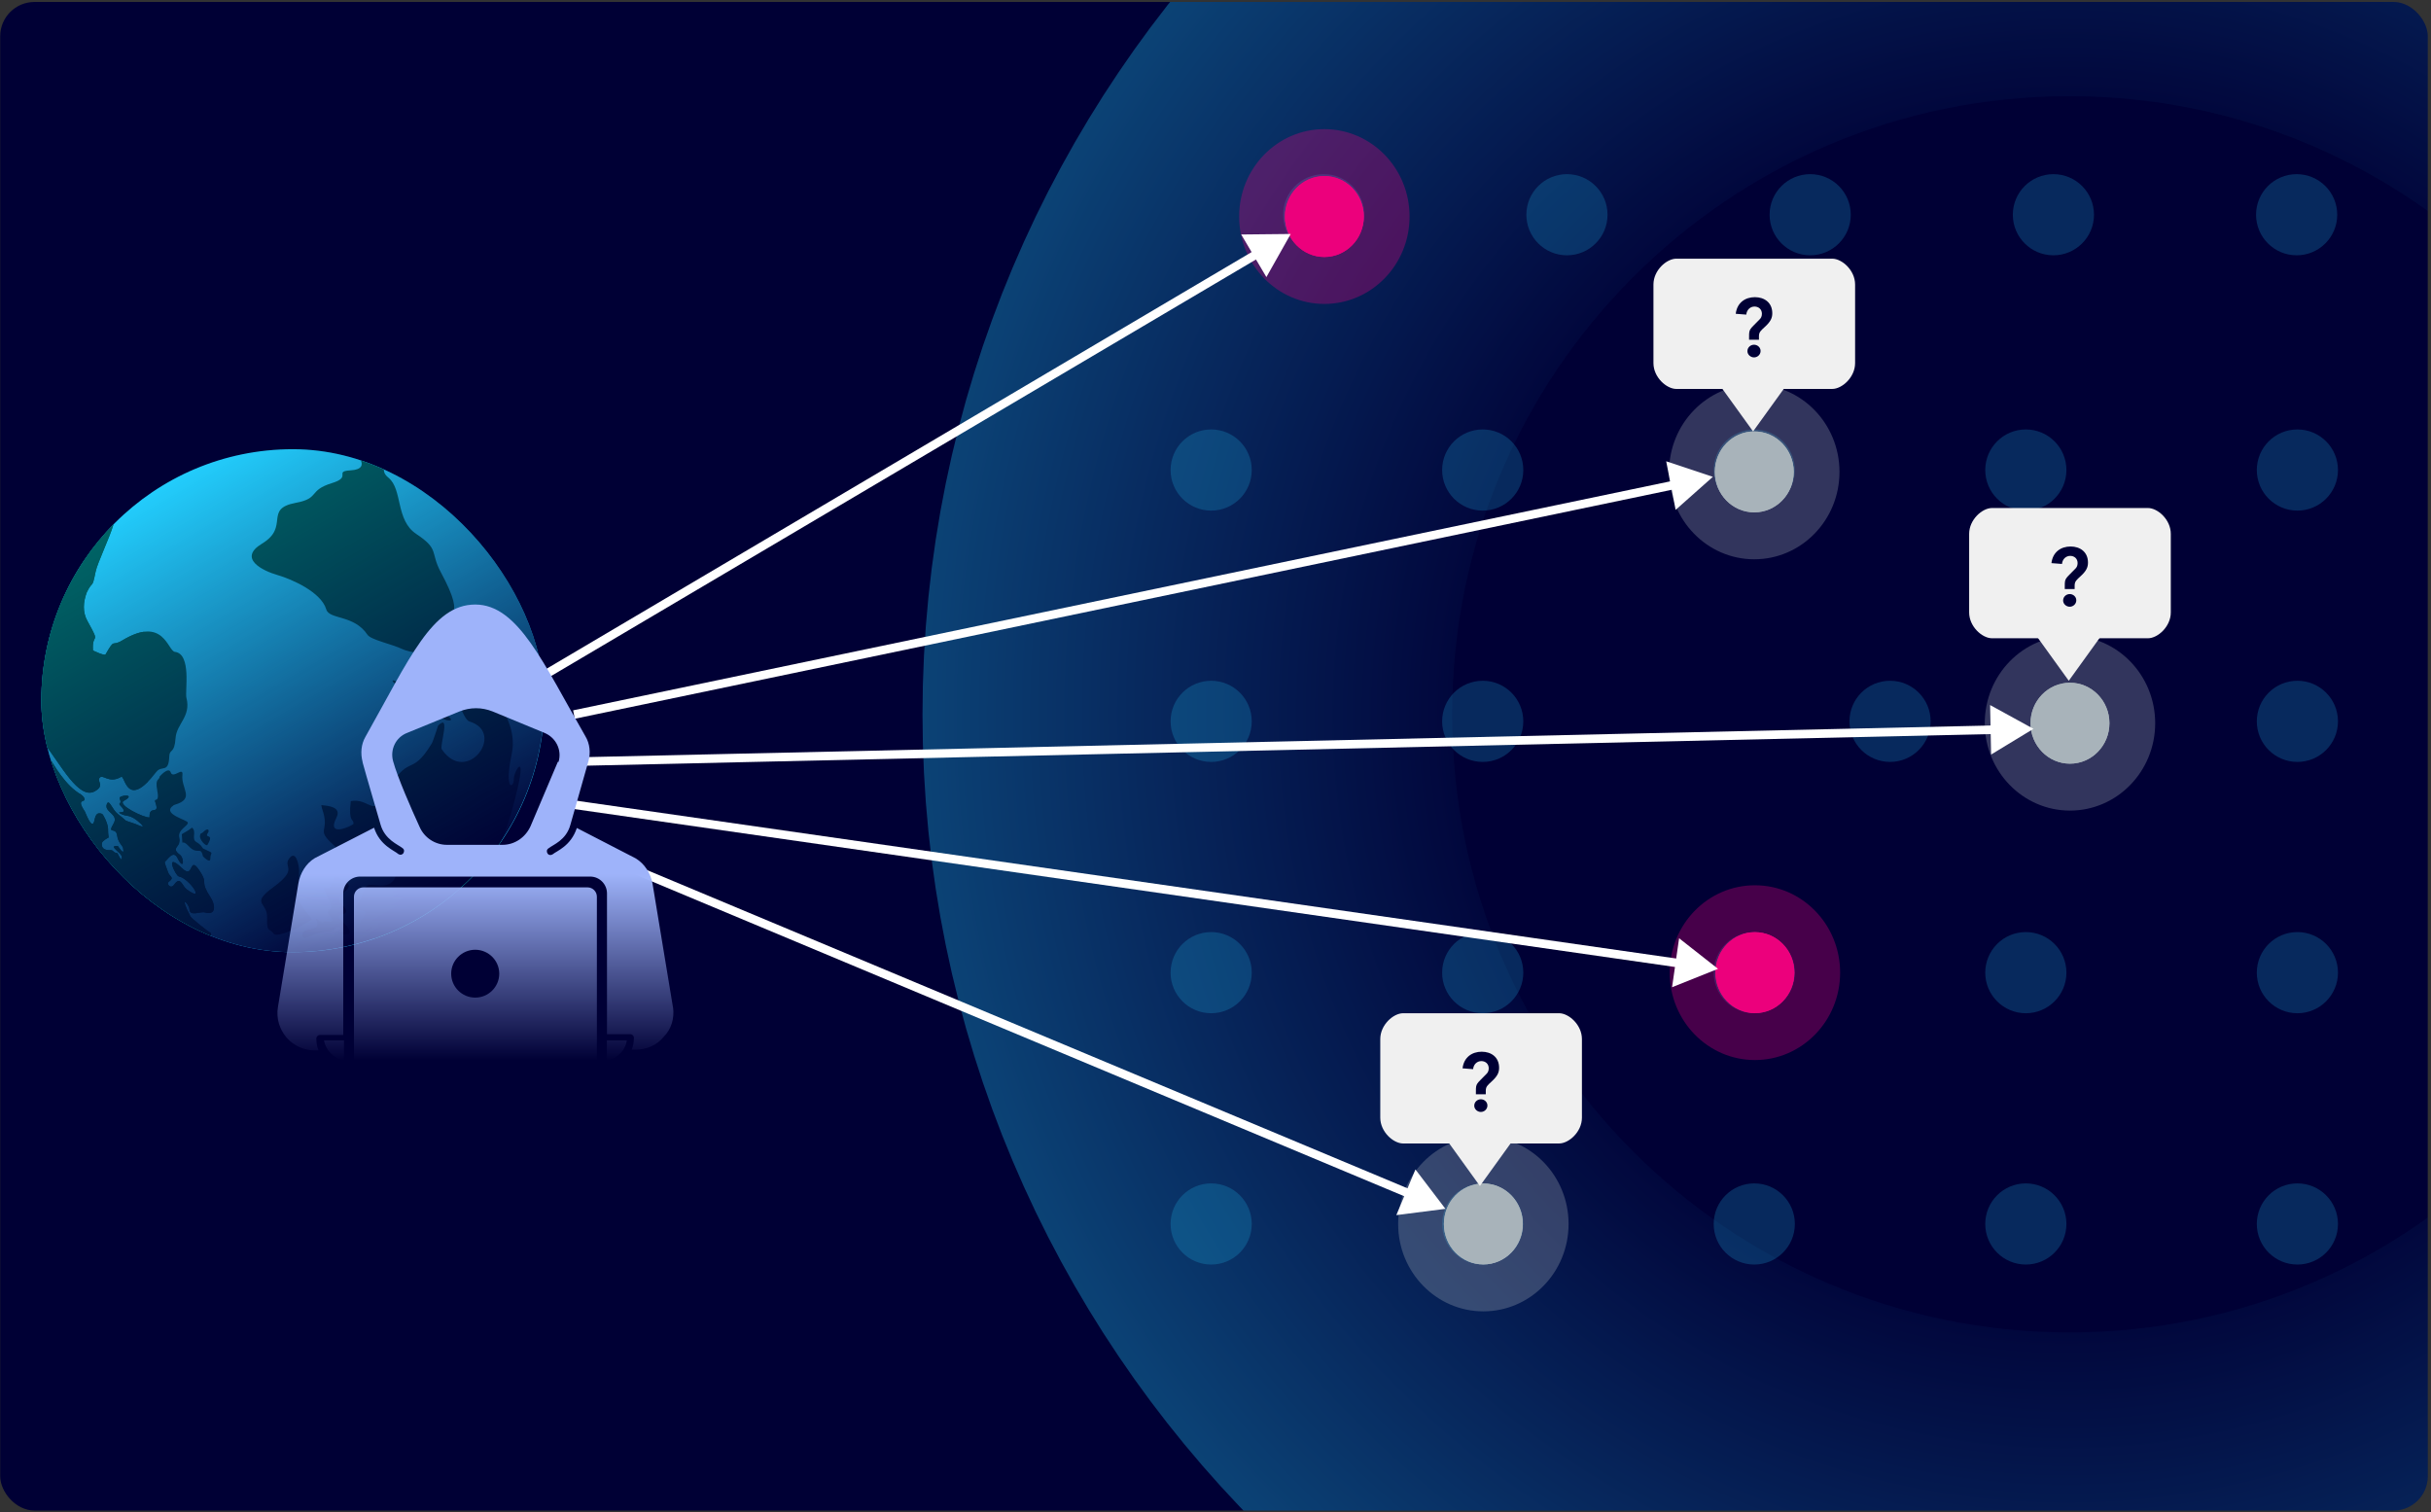
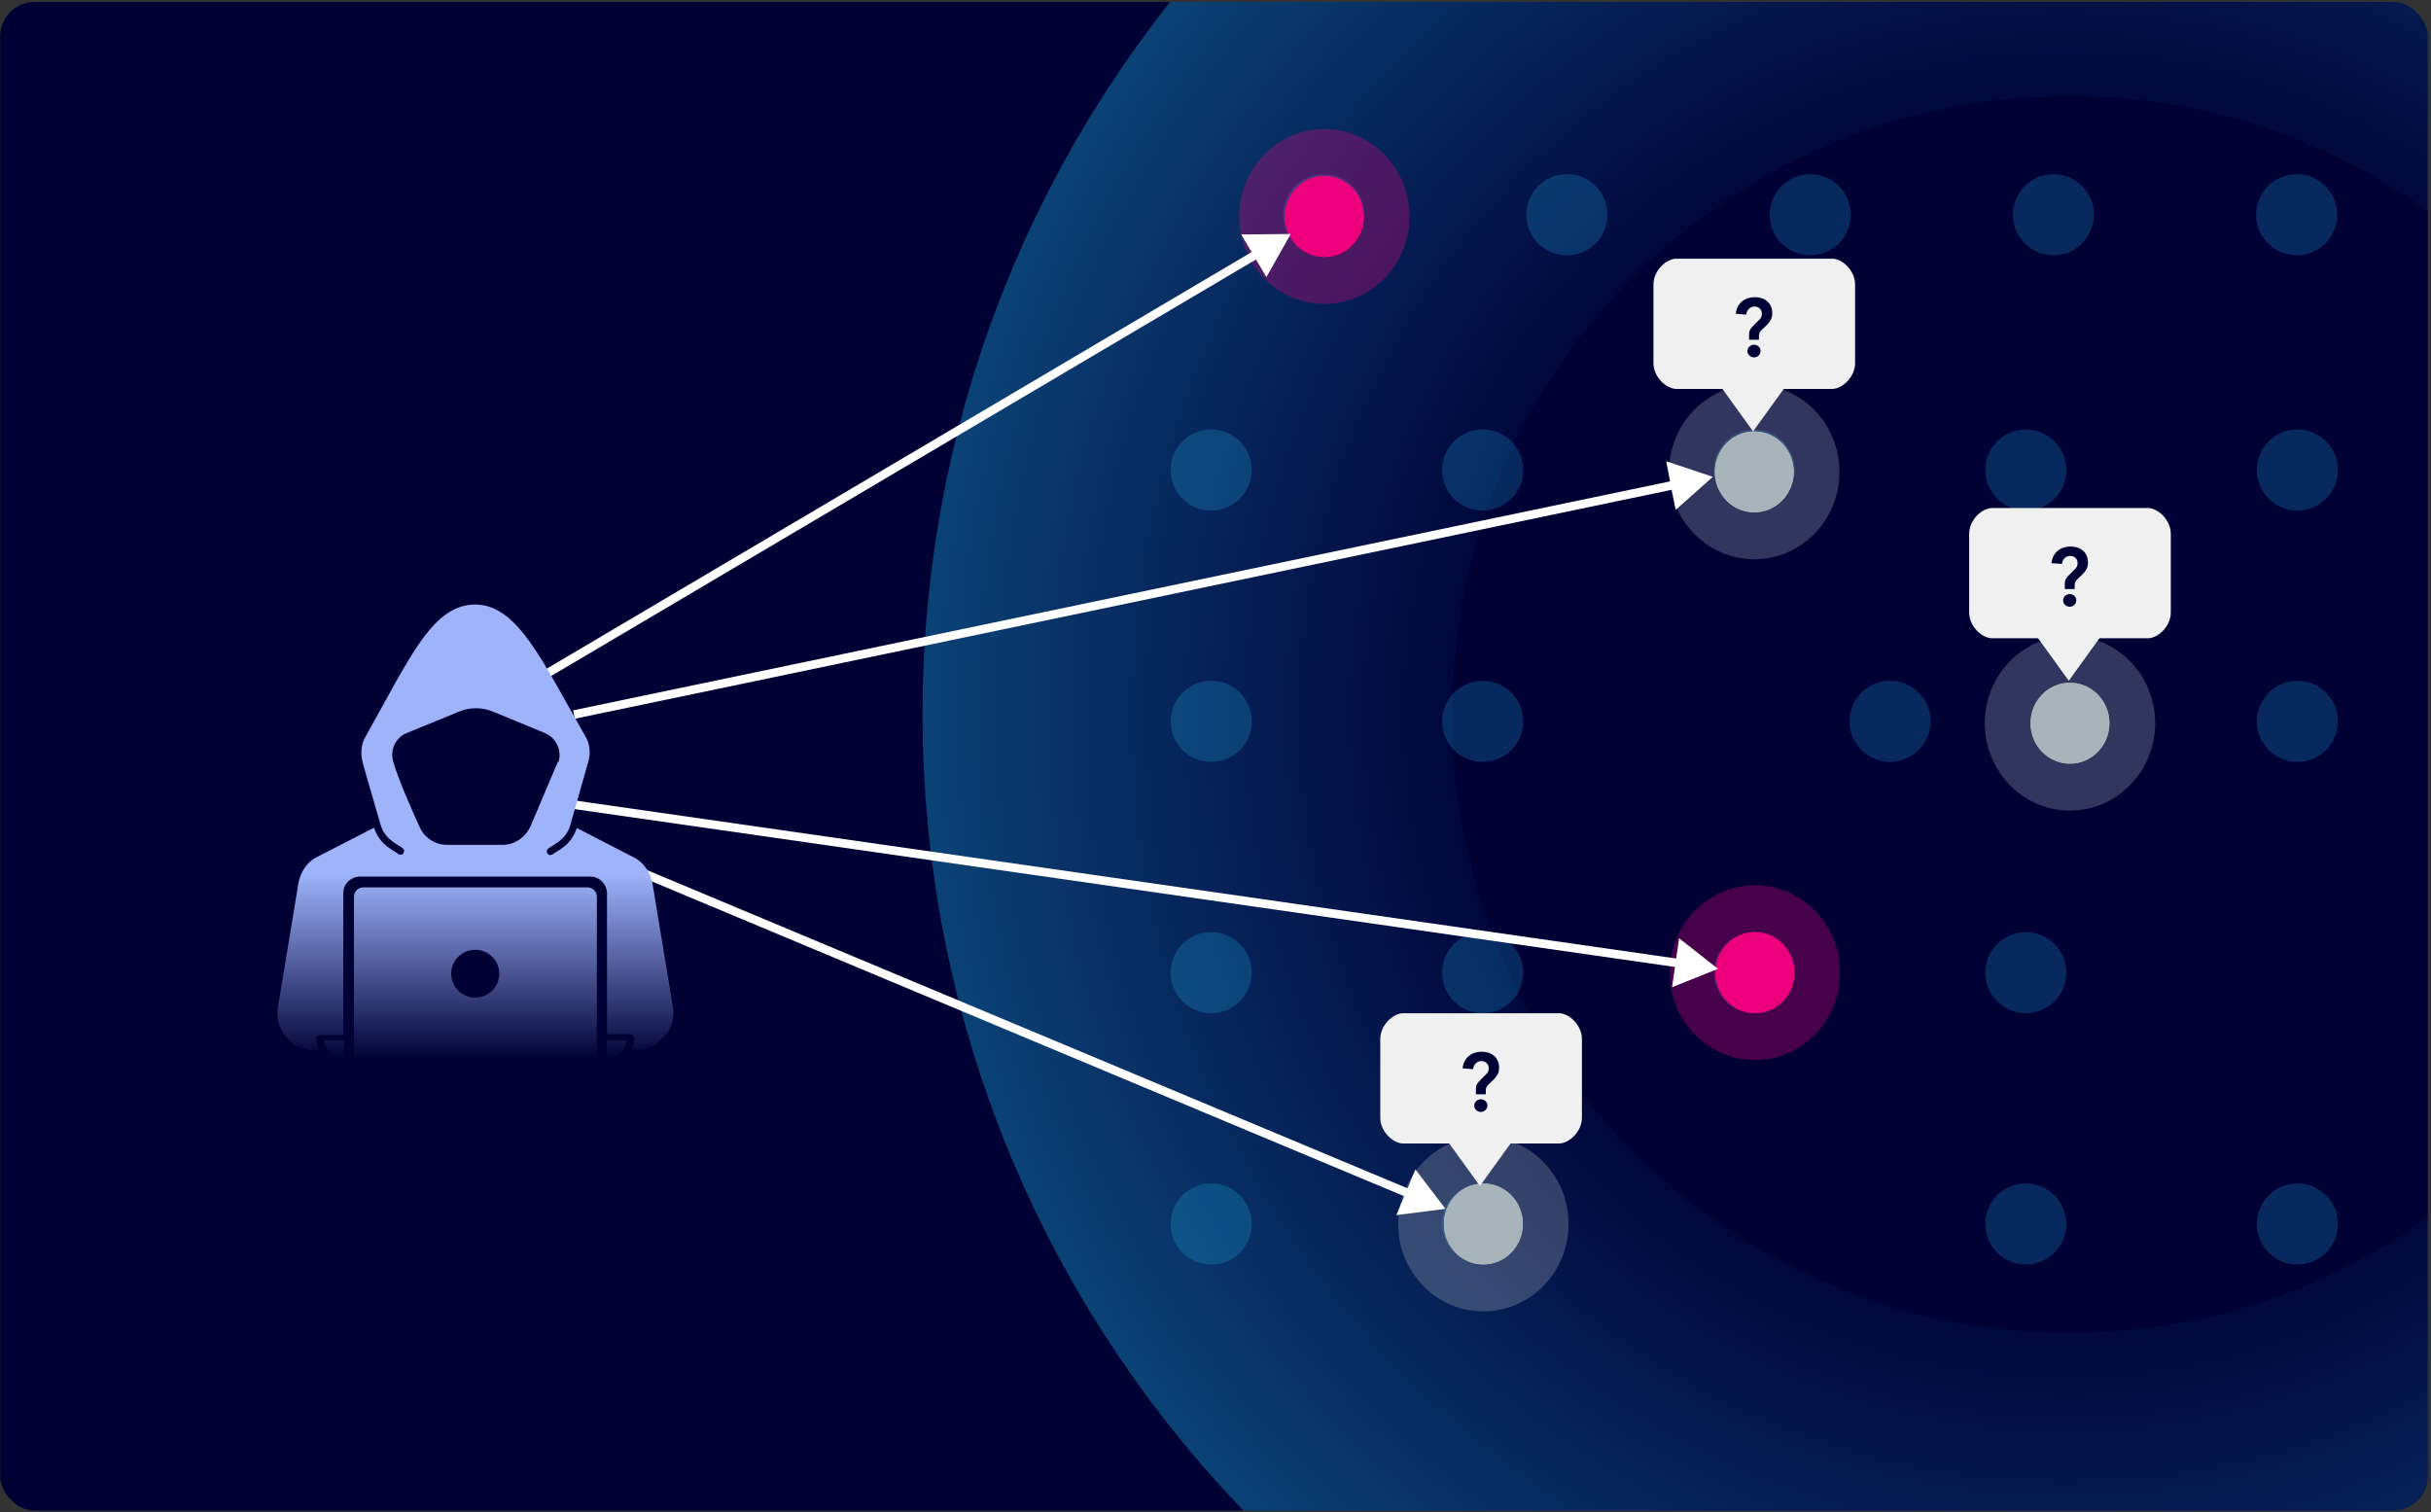
<svg xmlns="http://www.w3.org/2000/svg" width="709" height="441" viewBox="0 0 709 441" fill="none">
  <rect x="0" y="0" width="709" height="441" fill="#333333" stroke="none" />
  <g clip-path="url(#clip0_6340_38156)">
    <rect x="0.057" y="0.574" width="708" height="440" rx="10" fill="#000035" />
    <path opacity="0.35" d="M603.56 465.844C461.528 465.844 346.292 350.605 346.292 208.332C346.292 66.059 461.528 -49.181 603.56 -49.181C745.591 -49.181 860.827 66.059 860.827 208.332C860.827 350.605 745.591 465.844 603.56 465.844Z" stroke="url(#paint0_radial_6340_38156)" stroke-width="154.492" />
    <circle opacity="0.2" cx="11.835" cy="11.835" r="11.835" transform="matrix(-1 0 0 1 468.835 50.794)" fill="#23D0FF" />
    <circle opacity="0.2" cx="11.835" cy="11.835" r="11.835" transform="matrix(-1 0 0 1 539.773 50.794)" fill="#23D0FF" />
    <circle opacity="0.2" cx="11.835" cy="11.835" r="11.835" transform="matrix(-1 0 0 1 397.897 50.794)" fill="#23D0FF" />
    <circle opacity="0.2" cx="11.835" cy="11.835" r="11.835" transform="matrix(-1 0 0 1 610.711 50.794)" fill="#23D0FF" />
    <circle opacity="0.2" cx="11.835" cy="11.835" r="11.835" transform="matrix(-1 0 0 1 681.65 50.794)" fill="#23D0FF" />
    <ellipse opacity="0.3" cx="386.248" cy="63.154" rx="24.851" ry="25.488" fill="#EC007C" />
    <ellipse cx="386.248" cy="63.154" rx="11.505" ry="11.8" fill="#EC007C" />
    <ellipse cx="386.248" cy="63.154" rx="11.505" ry="11.8" fill="#EC007C" />
    <circle opacity="0.2" cx="11.835" cy="11.835" r="11.835" transform="matrix(-1 0 0 1 444.27 125.256)" fill="#23D0FF" />
    <circle opacity="0.2" cx="11.835" cy="11.835" r="11.835" transform="matrix(-1 0 0 1 523.469 125.256)" fill="#23D0FF" />
    <circle opacity="0.2" cx="11.835" cy="11.835" r="11.835" transform="matrix(-1 0 0 1 365.072 125.256)" fill="#23D0FF" />
    <circle opacity="0.2" cx="11.835" cy="11.835" r="11.835" transform="matrix(-1 0 0 1 602.668 125.256)" fill="#23D0FF" />
    <circle opacity="0.2" cx="11.835" cy="11.835" r="11.835" transform="matrix(-1 0 0 1 681.868 125.256)" fill="#23D0FF" />
    <ellipse opacity="0.3" cx="511.634" cy="137.634" rx="24.851" ry="25.488" fill="#A8B3BA" />
    <ellipse cx="511.634" cy="137.634" rx="11.505" ry="11.8" fill="#A8B3BA" />
    <ellipse cx="511.634" cy="137.634" rx="11.505" ry="11.8" fill="#A8B3BA" />
    <circle opacity="0.2" cx="11.835" cy="11.835" r="11.835" transform="matrix(-1 0 0 1 444.27 198.555)" fill="#23D0FF" />
    <circle opacity="0.2" cx="11.835" cy="11.835" r="11.835" transform="matrix(-1 0 0 1 563.069 198.555)" fill="#23D0FF" />
    <circle opacity="0.2" cx="11.835" cy="11.835" r="11.835" transform="matrix(-1 0 0 1 365.072 198.555)" fill="#23D0FF" />
    <circle opacity="0.2" cx="11.835" cy="11.835" r="11.835" transform="matrix(-1 0 0 1 681.868 198.556)" fill="#23D0FF" />
    <ellipse opacity="0.3" cx="603.707" cy="210.933" rx="24.851" ry="25.488" fill="#A8B3BA" />
    <ellipse cx="603.707" cy="210.933" rx="11.505" ry="11.8" fill="#A8B3BA" />
    <ellipse cx="603.707" cy="210.933" rx="11.505" ry="11.8" fill="#A8B3BA" />
    <circle opacity="0.2" cx="11.835" cy="11.835" r="11.835" transform="matrix(-1 0 0 1 444.27 271.854)" fill="#23D0FF" />
    <circle opacity="0.2" cx="11.835" cy="11.835" r="11.835" transform="matrix(-1 0 0 1 523.469 271.854)" fill="#23D0FF" />
    <circle opacity="0.2" cx="11.835" cy="11.835" r="11.835" transform="matrix(-1 0 0 1 365.072 271.854)" fill="#23D0FF" />
    <circle opacity="0.2" cx="11.835" cy="11.835" r="11.835" transform="matrix(-1 0 0 1 602.668 271.854)" fill="#23D0FF" />
-     <circle opacity="0.2" cx="11.835" cy="11.835" r="11.835" transform="matrix(-1 0 0 1 681.868 271.854)" fill="#23D0FF" />
    <ellipse opacity="0.3" cx="511.82" cy="283.689" rx="24.851" ry="25.488" fill="#EC007C" />
    <ellipse cx="511.82" cy="283.689" rx="11.505" ry="11.8" fill="#EC007C" />
    <ellipse cx="511.82" cy="283.689" rx="11.505" ry="11.8" fill="#EC007C" />
    <circle opacity="0.2" cx="11.835" cy="11.835" r="11.835" transform="matrix(-1 0 0 1 444.27 345.154)" fill="#23D0FF" />
-     <circle opacity="0.2" cx="11.835" cy="11.835" r="11.835" transform="matrix(-1 0 0 1 523.469 345.154)" fill="#23D0FF" />
    <circle opacity="0.2" cx="11.835" cy="11.835" r="11.835" transform="matrix(-1 0 0 1 365.072 345.154)" fill="#23D0FF" />
    <circle opacity="0.2" cx="11.835" cy="11.835" r="11.835" transform="matrix(-1 0 0 1 602.668 345.154)" fill="#23D0FF" />
    <circle opacity="0.2" cx="11.835" cy="11.835" r="11.835" transform="matrix(-1 0 0 1 681.868 345.154)" fill="#23D0FF" />
    <ellipse opacity="0.3" cx="432.621" cy="356.988" rx="24.851" ry="25.488" fill="#A8B3BA" />
    <ellipse cx="432.621" cy="356.988" rx="11.505" ry="11.8" fill="#A8B3BA" />
    <ellipse cx="432.621" cy="356.988" rx="11.505" ry="11.8" fill="#A8B3BA" />
    <path d="M626.45 186.159H580.965C578.127 186.159 574.302 182.784 574.302 178.622V155.708C574.302 151.545 578.127 148.17 580.965 148.17H626.45C629.288 148.17 633.113 151.545 633.113 155.708V178.622C633.113 182.784 629.288 186.159 626.45 186.159Z" fill="#F0F0F0" />
    <path d="M603.358 198.555L612.633 185.694H594.083L603.358 198.555Z" fill="#F0F0F0" />
    <path d="M603.894 159.395C606.63 159.395 608.958 160.955 608.958 164.075C608.958 165.395 608.55 166.475 606.774 168.083C605.646 169.139 605.07 169.547 605.07 170.795V171.803H602.19V171.155C602.19 170.339 602.19 169.883 602.262 169.547C602.382 168.923 602.646 168.515 603.51 167.651L605.334 165.803C605.598 165.539 605.934 165.059 605.934 164.243C605.934 162.923 604.974 162.131 603.774 162.131C602.574 162.131 601.518 163.019 601.374 164.483L598.302 164.243C598.686 161.003 601.062 159.395 603.894 159.395ZM603.63 173.267C604.638 173.267 605.55 174.035 605.55 175.091C605.55 176.147 604.662 176.963 603.63 176.963C602.646 176.963 601.71 176.171 601.71 175.139C601.71 174.035 602.646 173.267 603.63 173.267Z" fill="#000035" />
    <path d="M534.376 113.438H488.891C486.054 113.438 482.228 110.063 482.228 105.9V82.987C482.228 78.824 486.054 75.449 488.891 75.449H534.376C537.214 75.449 541.04 78.824 541.04 82.987V105.9C541.04 110.063 537.214 113.438 534.376 113.438Z" fill="#F0F0F0" />
    <path d="M511.284 125.834L520.559 112.973H502.009L511.284 125.834Z" fill="#F0F0F0" />
    <path d="M511.82 86.673C514.556 86.673 516.884 88.233 516.884 91.353C516.884 92.673 516.476 93.753 514.7 95.361C513.572 96.417 512.996 96.825 512.996 98.073V99.081H510.116V98.433C510.116 97.617 510.116 97.161 510.188 96.825C510.308 96.201 510.572 95.793 511.436 94.929L513.26 93.081C513.524 92.817 513.86 92.337 513.86 91.521C513.86 90.201 512.9 89.409 511.7 89.409C510.5 89.409 509.444 90.297 509.3 91.761L506.228 91.521C506.612 88.281 508.988 86.673 511.82 86.673ZM511.556 100.545C512.564 100.545 513.476 101.313 513.476 102.369C513.476 103.425 512.588 104.241 511.556 104.241C510.572 104.241 509.636 103.449 509.636 102.417C509.636 101.313 510.572 100.545 511.556 100.545Z" fill="#000035" />
    <path d="M454.705 333.513H409.22C406.382 333.513 402.557 330.138 402.557 325.975V303.061C402.557 298.899 406.382 295.524 409.22 295.524H454.705C457.543 295.524 461.368 298.899 461.368 303.061V325.975C461.368 330.138 457.543 333.513 454.705 333.513Z" fill="#F0F0F0" />
    <path d="M431.613 345.909L440.888 333.048H422.338L431.613 345.909Z" fill="#F0F0F0" />
    <path d="M432.149 306.748C434.885 306.748 437.213 308.308 437.213 311.428C437.213 312.748 436.805 313.828 435.029 315.436C433.901 316.492 433.325 316.9 433.325 318.148V319.156H430.445V318.508C430.445 317.692 430.445 317.236 430.517 316.9C430.637 316.276 430.901 315.868 431.765 315.004L433.589 313.156C433.853 312.892 434.189 312.412 434.189 311.596C434.189 310.276 433.229 309.484 432.029 309.484C430.829 309.484 429.773 310.372 429.629 311.836L426.557 311.596C426.941 308.356 429.317 306.748 432.149 306.748ZM431.885 320.62C432.893 320.62 433.805 321.388 433.805 322.444C433.805 323.5 432.917 324.316 431.885 324.316C430.901 324.316 429.965 323.524 429.965 322.492C429.965 321.388 430.901 320.62 431.885 320.62Z" fill="#000035" />
    <path d="M376.433 68.245L362 68.392L369.344 80.818L376.433 68.245ZM154.596 199.348L155.232 200.424L367.384 75.045L366.748 73.969L366.112 72.892L153.96 198.272L154.596 199.348Z" fill="white" />
    <path d="M499.557 139.073L485.946 134.542L488.697 148.712L499.557 139.073ZM167.388 208.407L167.627 209.634L488.783 142.599L488.545 141.372L488.307 140.145L167.15 207.18L167.388 208.407Z" fill="white" />
    <path d="M501.057 282.573L489.708 273.654L487.658 287.942L501.057 282.573ZM164.023 234.214L163.845 235.451L489.743 282.213L489.921 280.975L490.098 279.738L164.2 232.977L164.023 234.214Z" fill="white" />
    <path d="M421.557 352.574L412.811 341.091L407.24 354.406L421.557 352.574ZM174.12 249.032L173.637 250.185L410.696 349.384L411.179 348.231L411.661 347.078L174.602 247.879L174.12 249.032Z" fill="white" />
-     <path d="M593.057 212.574L580.412 205.64L580.709 220.07L593.057 212.574ZM170.193 222.092L170.219 223.342L581.835 214.077L581.81 212.827L581.784 211.577L170.168 220.842L170.193 222.092Z" fill="white" />
    <g clip-path="url(#clip1_6340_38156)">
      <path d="M85.409 131.015C44.898 131.015 12.057 163.856 12.057 204.367C12.057 244.879 44.898 277.72 85.409 277.72C125.92 277.72 158.761 244.879 158.761 204.367C158.761 163.856 125.92 131.015 85.409 131.015Z" fill="#23D0FF" />
      <path fill-rule="evenodd" clip-rule="evenodd" d="M90.942 268.095C90.143 269.073 80.934 273.811 79.866 272.374C78.407 270.411 77.797 272.187 77.895 267.513C77.991 263.028 72.978 263.692 79.659 258.811C87.393 253.158 82.182 253.066 84.47 250.227C86.32 247.933 87.229 252.305 87.229 254.033C87.229 262.049 85.473 261.445 90.648 267.614L90.942 268.095Z" fill="#006867" />
      <path fill-rule="evenodd" clip-rule="evenodd" d="M92.362 268.681C93.822 272.211 87.867 269.964 88.191 272.909C88.435 275.122 92.759 270.993 96.501 271.712C96.617 271.734 99.944 268.432 99.653 272.335C102.304 273.366 103.055 271.734 100.193 269.138C95.717 265.08 104.149 268.502 99.516 263.521C96.835 260.639 104.961 259.231 100.168 256.904C97.391 255.557 98.326 253.042 96.486 258.342C95.676 260.678 92.695 256.034 95.93 262.453C98.157 266.875 93.987 264.314 96.486 267.469C98.392 269.875 94.189 268.256 94.342 268.991C93.757 269.76 91.487 266.563 92.363 268.679L92.362 268.681Z" fill="#006867" />
      <path fill-rule="evenodd" clip-rule="evenodd" d="M93.715 234.814C93.72 234.936 93.841 235.64 93.907 235.778C96.504 243.074 91.648 241.479 97.487 246.643C100.88 249.644 99.521 252.43 101.88 252.512C101.926 252.513 105.779 257.881 108.009 254.486C109.568 252.113 104.417 252.404 111.722 248.386C115.383 246.371 119.047 259.382 110.117 258.254C105.035 257.612 107.349 259.341 104.556 263.084C101.552 267.11 108.978 263.834 105.735 267.881C103.702 270.418 106.539 274.281 109.747 269.229C113.999 272.15 100.237 279.344 113.502 274.944C124.126 271.421 133.663 261.752 140.949 253.682C146.099 247.979 148.505 239.71 150.353 232.443C153.986 218.154 149.811 224.981 149.877 227.096C149.965 229.893 146.901 231.131 149.271 219.763C150.576 213.503 147.436 206.826 143.001 202.854C139.464 199.688 136.743 191.865 132.772 190.498C127.994 188.853 127.21 186.95 128.978 191.609C130.544 195.739 131.952 192.231 132.269 198.728C132.379 200.988 134.98 209.851 136.903 210.428C147.65 213.655 136.17 229.242 128.846 218.547C128.155 217.539 131.554 207.875 127.797 211.61C127.7 211.706 126.416 216.035 125.887 216.908C119.582 227.309 119.405 218.775 112.084 232.294C108.813 238.336 107.55 232.667 102.309 233.658C101.533 240.168 103.216 238.616 103.089 240.32C103.067 240.619 94.974 244.695 98.123 238.472C99.738 235.281 95.6 235.017 93.712 234.814L93.715 234.814Z" fill="#006867" />
      <path fill-rule="evenodd" clip-rule="evenodd" d="M114.898 199.172C115.019 199.316 115.37 199.305 115.445 199.355C118.446 202.778 119.01 200.494 120.812 202.853C121.082 203.207 123.599 201.875 119.626 200.608C118.134 200.133 119.172 199.994 117.043 199.454C116.928 199.424 113.319 197.412 114.898 199.172Z" fill="#006867" />
      <path fill-rule="evenodd" clip-rule="evenodd" d="M122.657 204.235C124.746 206.202 125.221 204.948 127.47 208.242C129.278 210.893 135.4 210.918 127.918 207.413C126.51 206.753 126.527 203.047 123.455 203.443C123.356 203.457 122.642 203.825 122.657 204.235Z" fill="#006867" />
      <path fill-rule="evenodd" clip-rule="evenodd" d="M101.597 130.578C103.257 131.287 109.091 136.789 102.244 137.187C97.212 137.48 102.778 139.075 96.837 140.895C89.771 143.061 93.384 145.336 86.278 146.655C76.802 148.414 84.586 153.641 76.419 158.559C69.205 162.904 76.724 166.511 80.888 167.707C85.278 168.968 93.685 172.761 95.154 177.735C96.052 180.774 103.226 179.222 107.185 185.144C108.175 186.625 114.404 187.894 117.288 189.297C118.896 190.08 126.249 191.85 126.11 188.818C125.959 185.551 129.211 191.061 129.325 182.046C129.378 177.849 136.847 182.264 128.565 166.896C125.4 161.024 128.254 160.279 121.377 155.718C115.355 151.725 117.425 142.743 113.347 139.386C109.799 136.465 115.772 136.678 104.069 131.508C103.696 131.344 101.966 130.39 101.599 130.577L101.597 130.578Z" fill="#006867" />
      <path fill-rule="evenodd" clip-rule="evenodd" d="M13.676 219.747C15.725 223.162 19.019 229.119 23.663 231.759C23.906 231.897 24.193 232.24 24.394 232.442C25.7 234.604 21.782 232.281 24.75 236.687C24.944 236.973 26.73 242.087 27.449 239.627C27.773 238.517 27.843 236.652 29.753 237.369C30.139 237.513 31.511 240.306 31.511 241.724C31.511 245.666 32.467 243.292 30.004 245.412C29.491 245.853 29.233 248.12 32.164 247.951C33.179 247.892 32.869 248.685 34.263 248.847C34.293 248.85 35.59 251.94 35.533 249.949C35.497 248.673 31.2 246.534 34.371 246.756C34.4 246.757 36.49 250.119 35.882 247.31C35.721 246.561 34.448 245.844 34.157 243.661C33.806 241.03 31.161 243.568 33.13 240.195C34.764 237.396 30.223 236.879 31.17 234.499C31.817 232.874 32.731 236.197 34.416 237.457C37.806 239.997 35.139 238.799 39.617 240.361C39.666 240.378 42.891 241.97 41.1 240.277C37.712 237.077 36.972 238.465 34.963 237.207C33.778 236.465 37.837 237.775 35.178 235.047C34.122 233.963 35.766 234.814 34.896 232.904C34.431 231.88 40.08 231.406 36.118 233.582C34.025 234.732 42.265 238.69 43.624 238.402C43.409 234.517 46.743 238.108 45.304 233.976C44.77 232.442 46.66 234.591 45.851 230.45C45.16 226.918 46.524 227.61 46.557 226.495C46.557 226.471 49.182 223.472 49.794 225.281C50.47 227.276 53.488 223.468 53.2 225.994C52.743 230.026 56.948 232.93 51.052 234.697C50.266 234.933 50.795 234.916 50.121 235.269C47.724 237.541 54.508 239.128 54.758 239.874C55.083 240.844 51.671 241.976 52.31 244.328C53.073 247.135 49.479 247.102 52.515 249.357C53.734 250.262 53.733 254.222 51.746 250.23C50.508 247.741 48.698 251.012 48.16 251.264C47.763 251.45 48.727 253.427 48.993 254.319C49.443 255.814 51.089 255.804 49.163 257.255C48.485 257.765 49.8 259.445 50.789 258.014C52.623 255.361 53.121 258.408 54.424 259.376C60.083 263.585 55.377 256.251 52.143 255.628C51.2 255.447 47.759 248.105 53.124 253.257C56.869 256.853 54.81 248.34 58.72 254.784C60.594 257.874 58.205 256.882 61.463 261.831C62.642 263.622 63.35 267.153 59.701 266.122C58.457 265.771 55.34 267.447 55.247 265.17C55.185 263.688 51.984 260.418 55.55 267.312C55.806 267.808 61.008 272.075 61.436 272.035C61.62 272.891 61.461 273.361 61.113 273.591C37.256 265.218 19.037 244.865 13.676 219.745L13.676 219.747Z" fill="#006867" />
      <path fill-rule="evenodd" clip-rule="evenodd" d="M13.185 217.257C17.72 222.955 22.993 233.386 27.632 230.802C30.66 229.115 28.244 227.959 29.019 226.907C29.993 225.586 31.699 228.719 35.327 226.589C36.477 225.914 36.876 236.514 45.561 225.177C47.211 223.024 49.173 225.76 49.377 220.536C49.462 218.338 50.891 219.971 51.202 215.292C51.48 211.096 55.791 209.019 54.366 203.509C53.9 201.706 55.948 190.734 51.02 190.127C48.867 189.862 47.804 179.461 35.63 186.811C32.446 188.733 33.626 185.904 30.782 190.872C30.509 191.35 27.12 189.766 27.116 189.704C26.759 184.172 29.575 188.437 25.504 181.139C24.02 178.478 24.275 175.583 25.306 172.776C27.172 168.959 26.777 172.172 27.893 166.724C28.402 164.232 31.848 157.118 33.116 152.934C20.094 166.172 12.056 184.329 12.056 204.367C12.056 208.764 12.444 213.072 13.187 217.256L13.185 217.257Z" fill="#006867" />
      <path fill-rule="evenodd" clip-rule="evenodd" d="M56.005 241.385C54.561 242.542 53.579 242.88 53.024 243.316C53.407 247.772 52.603 244.184 55.063 246.82C57.634 249.572 58.54 246.646 59.168 249.71C59.182 249.778 61.342 252.012 61.342 250.472C61.342 248.193 62.907 249.205 59.228 247.475C58.984 247.361 58.936 246.553 57.26 245.583C55.727 244.695 57.455 242.551 56.005 241.387L56.005 241.385Z" fill="#006867" />
      <path fill-rule="evenodd" clip-rule="evenodd" d="M58.333 243.713C58.114 244.972 60.153 246.989 60.5 246.42C62.726 242.767 59.329 244.8 60.698 242.831C61.081 242.278 60.818 241.076 59.071 242.855C58.783 243.148 58.492 242.804 58.333 243.714L58.333 243.713Z" fill="#006867" />
      <path fill-rule="evenodd" clip-rule="evenodd" d="M13.675 219.747C15.724 223.162 19.018 229.119 23.663 231.759C23.906 231.897 24.192 232.24 24.393 232.442C25.699 234.604 21.781 232.281 24.75 236.687C24.943 236.973 26.729 242.087 27.448 239.627C27.772 238.517 27.843 236.652 29.753 237.369C30.138 237.513 31.51 240.306 31.51 241.724C31.51 245.666 32.466 243.292 30.003 245.412C29.49 245.853 29.233 248.12 32.164 247.951C33.179 247.892 32.868 248.685 34.263 248.847C34.292 248.85 35.589 251.94 35.532 249.949C35.496 248.673 31.2 246.534 34.37 246.756C34.399 246.757 36.489 250.119 35.882 247.31C35.72 246.561 34.447 245.844 34.156 243.661C33.805 241.03 31.161 243.568 33.129 240.195C34.763 237.396 30.222 236.879 31.17 234.499C31.816 232.874 32.73 236.197 34.415 237.457C37.805 239.997 35.138 238.799 39.616 240.361C39.666 240.378 42.891 241.97 41.099 240.277C37.711 237.077 36.972 238.465 34.963 237.207C33.777 236.465 37.837 237.775 35.177 235.047C34.122 233.963 35.765 234.814 34.895 232.904C34.431 231.88 40.08 231.406 36.117 233.582C34.024 234.732 42.264 238.69 43.624 238.402C43.408 234.517 46.742 238.108 45.303 233.976C45.18 233.624 45.186 233.466 45.257 233.381C47.174 237.826 49.519 242.045 52.239 245.984C51.691 247.263 50.243 247.667 52.519 249.357C53.738 250.262 53.736 254.222 51.75 250.23C50.511 247.741 48.702 251.012 48.164 251.264C47.766 251.45 48.73 253.427 48.997 254.319C49.447 255.814 51.093 255.804 49.167 257.255C48.489 257.765 49.804 259.445 50.793 258.014C52.627 255.361 53.125 258.408 54.427 259.376C60.087 263.585 55.381 256.251 52.147 255.628C51.204 255.447 47.763 248.105 53.128 253.257C56.873 256.853 54.814 248.34 58.724 254.784C60.598 257.874 58.209 256.882 61.466 261.831C62.646 263.622 63.354 267.153 59.705 266.122C58.46 265.771 55.343 267.447 55.251 265.17C55.189 263.688 51.988 260.418 55.553 267.312C55.81 267.808 61.012 272.075 61.439 272.035C61.624 272.891 61.465 273.361 61.117 273.591L61.114 273.591C45.834 268.227 32.868 257.949 24.111 244.652L24.102 244.639C23.465 243.67 22.849 242.685 22.257 241.685L22.248 241.669C21.657 240.672 21.09 239.66 20.547 238.633L20.528 238.595C19.987 237.571 19.468 236.532 18.975 235.48L18.961 235.451C18.468 234.397 17.997 233.33 17.553 232.251L17.538 232.213C17.095 231.134 16.676 230.041 16.284 228.936L16.273 228.907C15.879 227.798 15.511 226.676 15.17 225.544L15.167 225.535C14.825 224.397 14.508 223.248 14.221 222.087L14.221 222.084C14.027 221.309 13.847 220.529 13.681 219.745L13.675 219.747Z" fill="#006867" />
      <path fill-rule="evenodd" clip-rule="evenodd" d="M13.185 217.254C17.721 222.951 22.993 233.382 27.632 230.798C30.66 229.111 28.244 227.955 29.019 226.903C29.993 225.582 31.699 228.715 35.328 226.585C36.361 225.978 36.789 234.478 43.173 227.969C40.656 220.561 39.289 212.622 39.289 204.363C39.289 197.387 40.266 190.64 42.086 184.249C40.371 184.462 38.26 185.219 35.63 186.807C32.446 188.729 33.626 185.9 30.782 190.868C30.509 191.347 27.121 189.762 27.116 189.7C26.759 184.168 29.575 188.433 25.505 181.135C24.02 178.474 24.275 175.579 25.307 172.772C27.172 168.955 26.777 172.168 27.893 166.72C28.403 164.228 31.848 157.114 33.116 152.93C30.269 155.825 27.659 158.955 25.32 162.288C25.287 162.335 25.256 162.381 25.224 162.428C24.924 162.856 24.628 163.29 24.337 163.726C24.173 163.972 24.01 164.219 23.849 164.467C23.695 164.705 23.541 164.945 23.389 165.185C23.224 165.446 23.061 165.708 22.899 165.97C22.756 166.203 22.614 166.437 22.473 166.67C22.308 166.945 22.146 167.221 21.984 167.496C21.852 167.721 21.722 167.948 21.593 168.176C21.428 168.466 21.265 168.757 21.104 169.05C20.984 169.267 20.866 169.484 20.749 169.702C20.584 170.011 20.421 170.32 20.259 170.63C20.151 170.837 20.044 171.044 19.939 171.252C19.774 171.577 19.613 171.903 19.454 172.23C19.356 172.428 19.26 172.627 19.166 172.826C19.004 173.167 18.845 173.508 18.688 173.852C18.601 174.042 18.514 174.231 18.428 174.422C18.268 174.78 18.112 175.14 17.956 175.499C17.879 175.678 17.803 175.855 17.728 176.035C17.571 176.411 17.416 176.789 17.265 177.168C17.197 177.336 17.131 177.504 17.065 177.672C16.911 178.066 16.761 178.462 16.614 178.861C16.555 179.017 16.499 179.173 16.442 179.329C16.292 179.742 16.146 180.156 16.004 180.573C15.954 180.717 15.905 180.859 15.857 181.003C15.711 181.435 15.572 181.868 15.436 182.303C15.394 182.435 15.352 182.567 15.311 182.699C15.173 183.147 15.04 183.598 14.909 184.05C14.875 184.171 14.839 184.293 14.804 184.416C14.672 184.882 14.547 185.35 14.425 185.82C14.397 185.93 14.368 186.039 14.34 186.149C14.215 186.634 14.097 187.123 13.983 187.613C13.96 187.708 13.938 187.801 13.917 187.895C13.801 188.399 13.692 188.904 13.587 189.411C13.569 189.496 13.551 189.58 13.535 189.666C13.43 190.185 13.329 190.706 13.235 191.23C13.221 191.303 13.208 191.377 13.194 191.451C13.098 191.988 13.01 192.528 12.926 193.071C12.917 193.131 12.906 193.191 12.897 193.251C12.813 193.804 12.736 194.36 12.664 194.916C12.658 194.967 12.65 195.018 12.644 195.069C12.572 195.639 12.508 196.21 12.448 196.784C12.443 196.823 12.439 196.861 12.436 196.9C12.377 197.483 12.325 198.069 12.28 198.658C12.277 198.688 12.275 198.718 12.272 198.748C12.227 199.348 12.188 199.949 12.158 200.553L12.155 200.606C12.124 201.221 12.101 201.837 12.085 202.454L12.085 202.478C12.068 203.105 12.061 203.735 12.061 204.365C12.061 204.996 12.068 205.624 12.085 206.251L12.085 206.266C12.101 206.885 12.125 207.501 12.155 208.116L12.158 208.164C12.19 208.766 12.227 209.368 12.272 209.967L12.278 210.047C12.323 210.634 12.376 211.221 12.434 211.804L12.446 211.924C12.505 212.493 12.569 213.062 12.641 213.628L12.662 213.787C12.732 214.341 12.81 214.891 12.893 215.439L12.921 215.628C13.005 216.171 13.094 216.711 13.19 217.249L13.19 217.254L13.185 217.254Z" fill="#006867" />
      <circle cx="85.177" cy="204.136" r="73.584" transform="rotate(180 85.177 204.136)" fill="url(#paint1_linear_6340_38156)" />
    </g>
    <path d="M100.32 309.281C97.409 308.756 95.028 306.42 94.497 303.458H100.32V309.281ZM171.342 258.814C172.86 258.814 174.079 260.03 174.079 261.541V309.281H103.232V261.541C103.232 260.03 104.45 258.814 105.969 258.814H171.342ZM182.813 303.458C182.385 306.42 180.004 308.756 176.99 309.281V303.458H182.813ZM138.601 176.321C151.161 176.321 158.487 193.526 170.764 214.795C172.009 216.877 172.325 219.592 171.595 222.09C170.033 227.503 166.677 239.396 166.361 240.545C165.115 245.126 161.245 246.375 159.982 247.424C159.451 247.741 159.351 248.374 159.667 248.89C159.983 249.423 160.597 249.523 161.129 249.207C162.375 248.174 166.462 246.808 168.239 241.495L185.399 250.356C188.007 251.922 189.786 254.736 190.317 257.767L196.281 293.86L196.298 293.843C196.713 296.875 195.882 300.106 193.573 302.405C191.58 304.903 188.539 306.152 185.3 306.152H184.254C184.669 305.103 184.885 303.854 184.885 302.705C184.885 302.172 184.469 301.655 183.838 301.655H177.027V260.565C177.027 257.967 174.933 255.668 172.109 255.668H105.027C102.419 255.669 100.111 257.75 100.11 260.565V301.872H93.299C92.668 301.872 92.253 302.405 92.253 302.921C92.253 304.071 92.469 305.319 92.884 306.369H91.837C88.697 306.369 85.657 305.02 83.564 302.622C81.471 300.123 80.524 296.991 81.056 293.76L87.019 257.684C87.551 254.653 89.212 251.838 91.837 250.272L109.098 241.412C110.759 246.624 115.061 248.073 116.208 249.123C116.723 249.439 117.354 249.322 117.67 248.806C117.985 248.273 117.886 247.657 117.354 247.34C116.108 246.308 112.237 244.942 110.975 240.462C106.888 226.588 105.958 223.04 105.742 222.307C105.842 222.524 105.742 222.308 105.742 222.208C105.111 219.709 105.31 217.094 106.572 214.913C119.447 192.078 126.043 176.321 138.601 176.321ZM138.597 277.01C134.742 277.01 131.588 280.147 131.588 283.99C131.588 287.832 134.725 290.969 138.597 290.969C142.452 290.969 145.606 287.833 145.606 283.99C145.606 280.147 142.452 277.01 138.597 277.01ZM143.652 207.5C140.512 206.251 137.156 206.251 134.017 207.5L118.733 213.763C115.477 215.012 113.7 218.56 114.646 222.007C115.892 226.588 119.979 235.982 122.388 241.195C123.75 244.326 126.89 246.408 130.346 246.408H146.576C150.131 246.408 153.27 244.209 154.732 240.978L162.69 222.208H162.906C163.953 218.66 162.059 215.112 158.819 213.763L143.652 207.5Z" fill="url(#paint2_linear_6340_38156)" />
  </g>
  <defs>
    <radialGradient id="paint0_radial_6340_38156" cx="0" cy="0" r="1" gradientUnits="userSpaceOnUse" gradientTransform="translate(603.559 208.332) rotate(-90) scale(334.758 334.514)">
      <stop offset="0.48" stop-color="#23BFFF" stop-opacity="0" />
      <stop offset="1" stop-color="#23D0FF" stop-opacity="0.9" />
    </radialGradient>
    <linearGradient id="paint1_linear_6340_38156" x1="45.521" y1="145.093" x2="119.193" y2="271.11" gradientUnits="userSpaceOnUse">
      <stop stop-color="#000035" />
      <stop offset="1" stop-color="#000035" stop-opacity="0" />
    </linearGradient>
    <linearGradient id="paint2_linear_6340_38156" x1="138.656" y1="254.932" x2="138.656" y2="309.281" gradientUnits="userSpaceOnUse">
      <stop stop-color="#9EB3FA" />
      <stop offset="1" stop-color="#9EB3FA" stop-opacity="0" />
    </linearGradient>
    <clipPath id="clip0_6340_38156">
      <rect x="0.057" y="0.574" width="708" height="440" rx="10" fill="white" />
    </clipPath>
    <clipPath id="clip1_6340_38156">
-       <rect x="158.761" y="277.72" width="146.705" height="146.705" rx="73.352" transform="rotate(180 158.761 277.72)" fill="white" />
-     </clipPath>
+       </clipPath>
  </defs>
</svg>